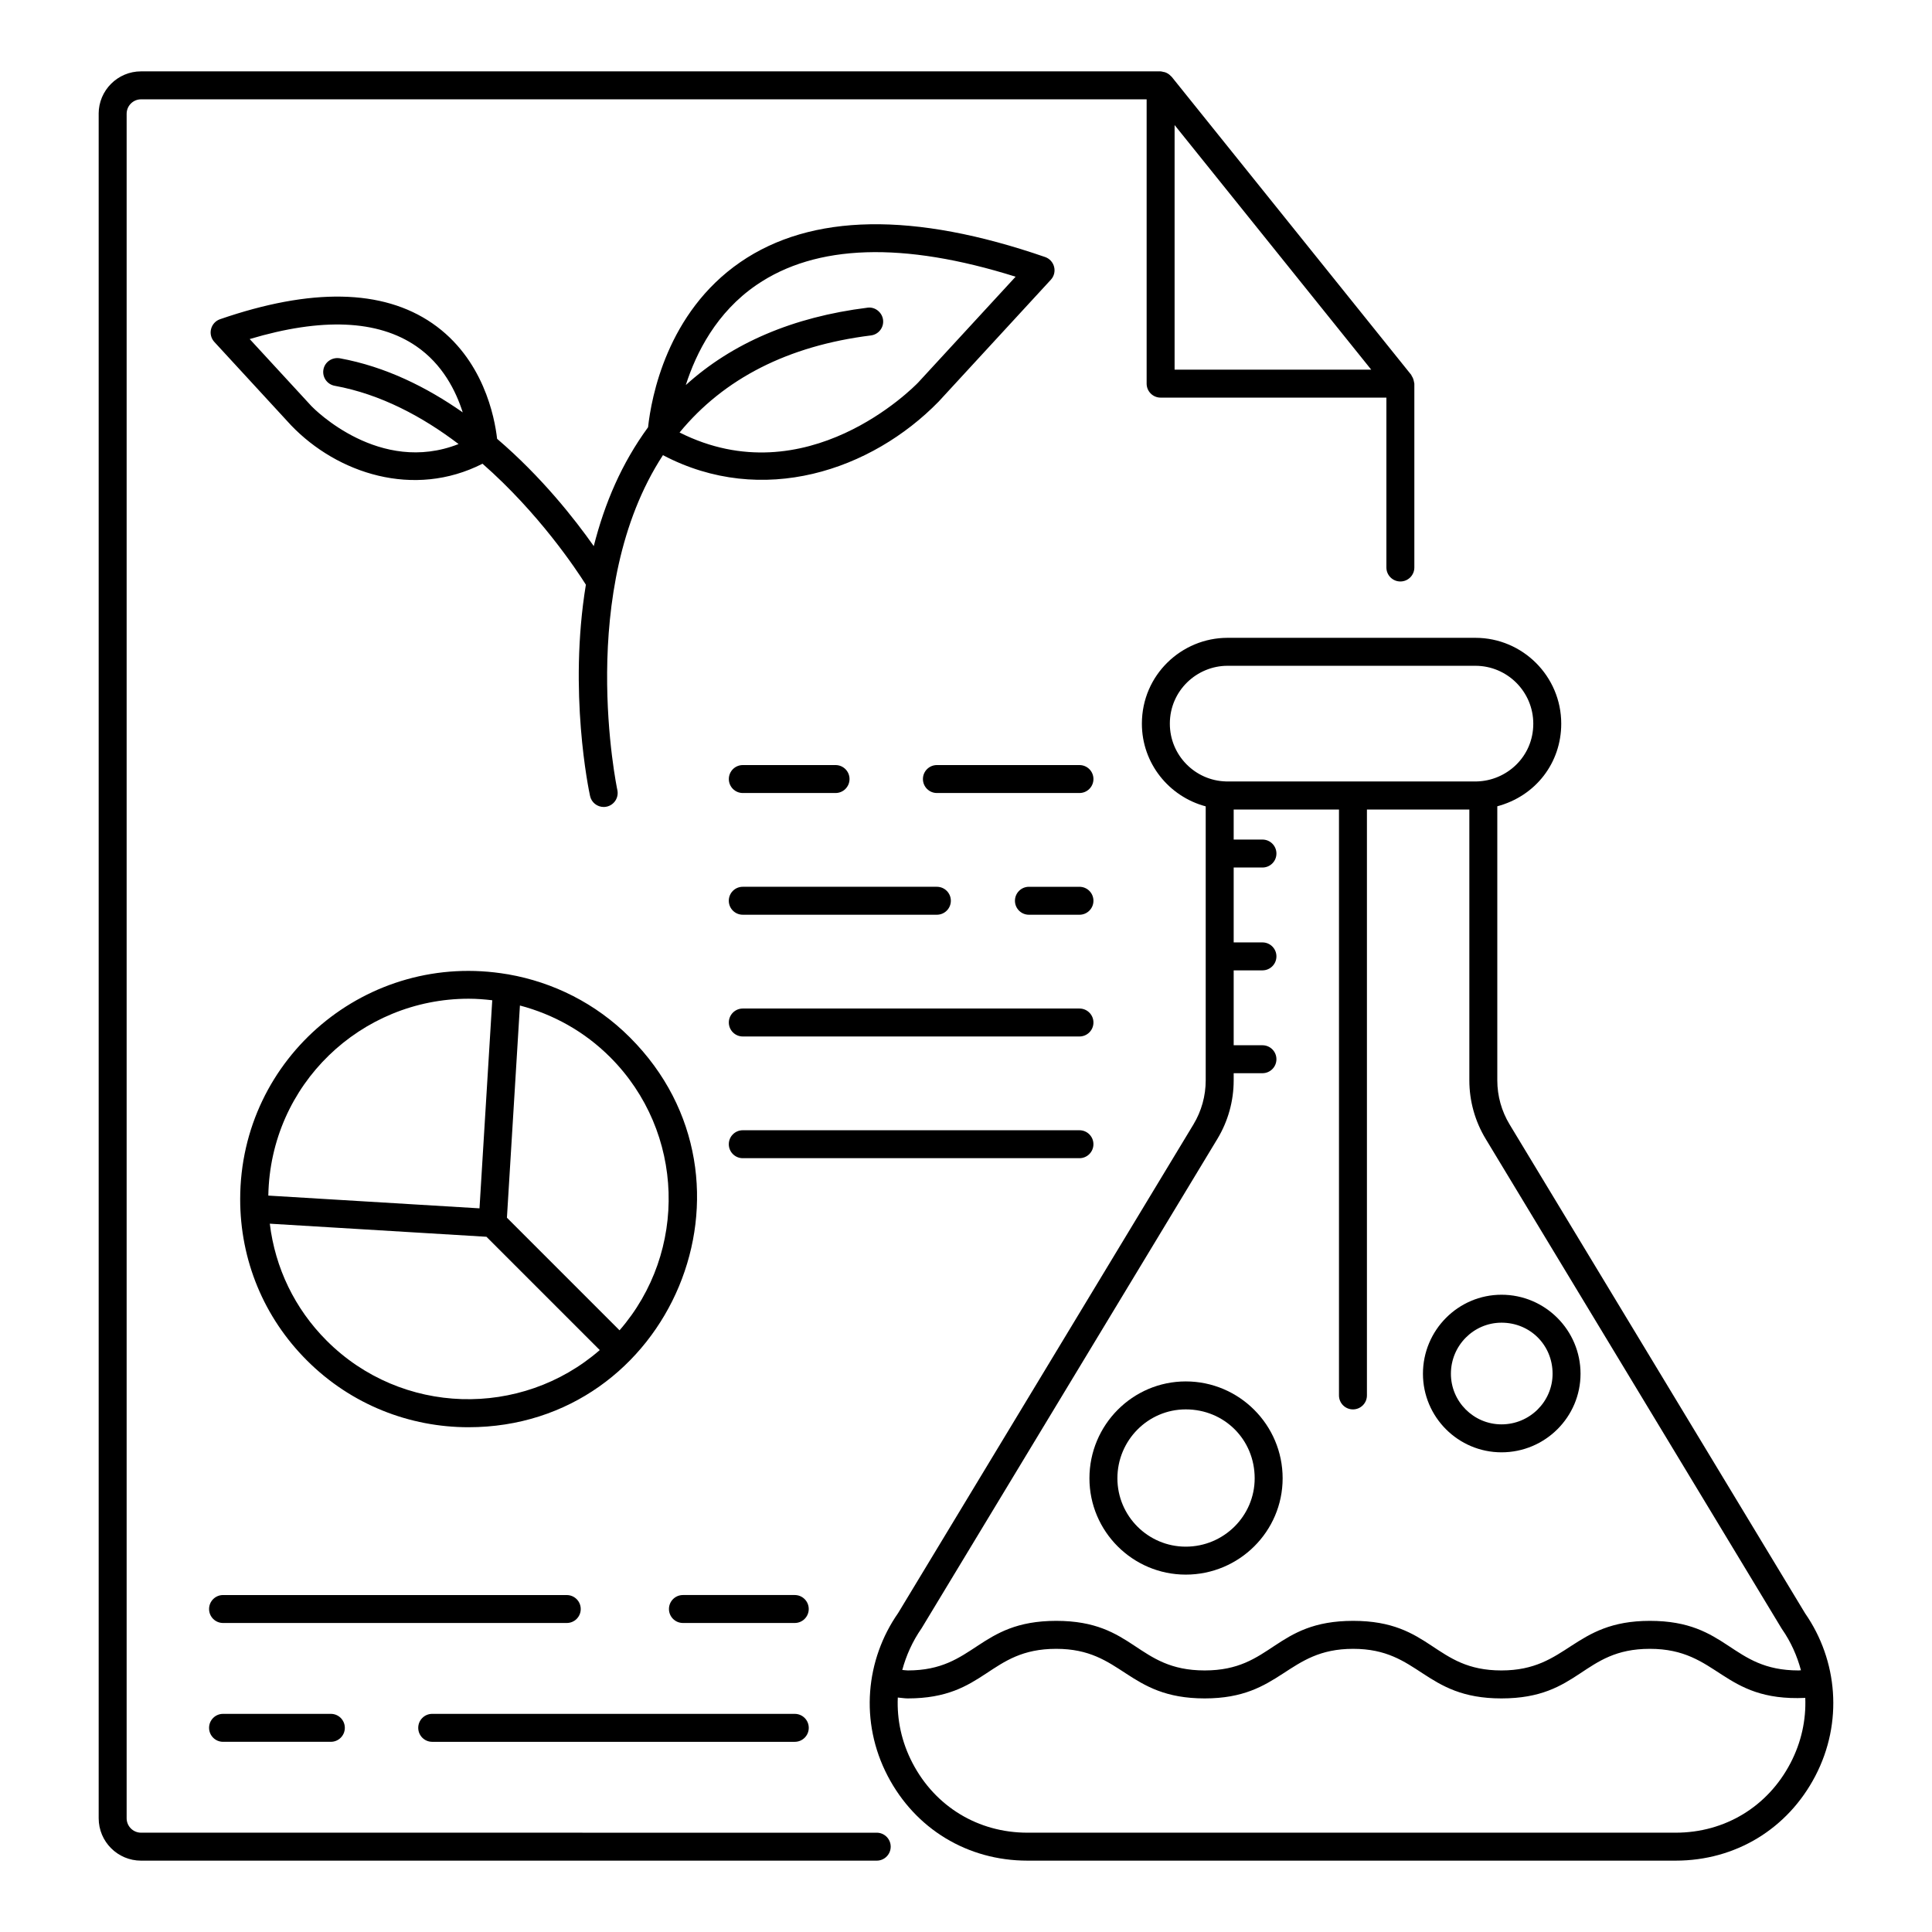
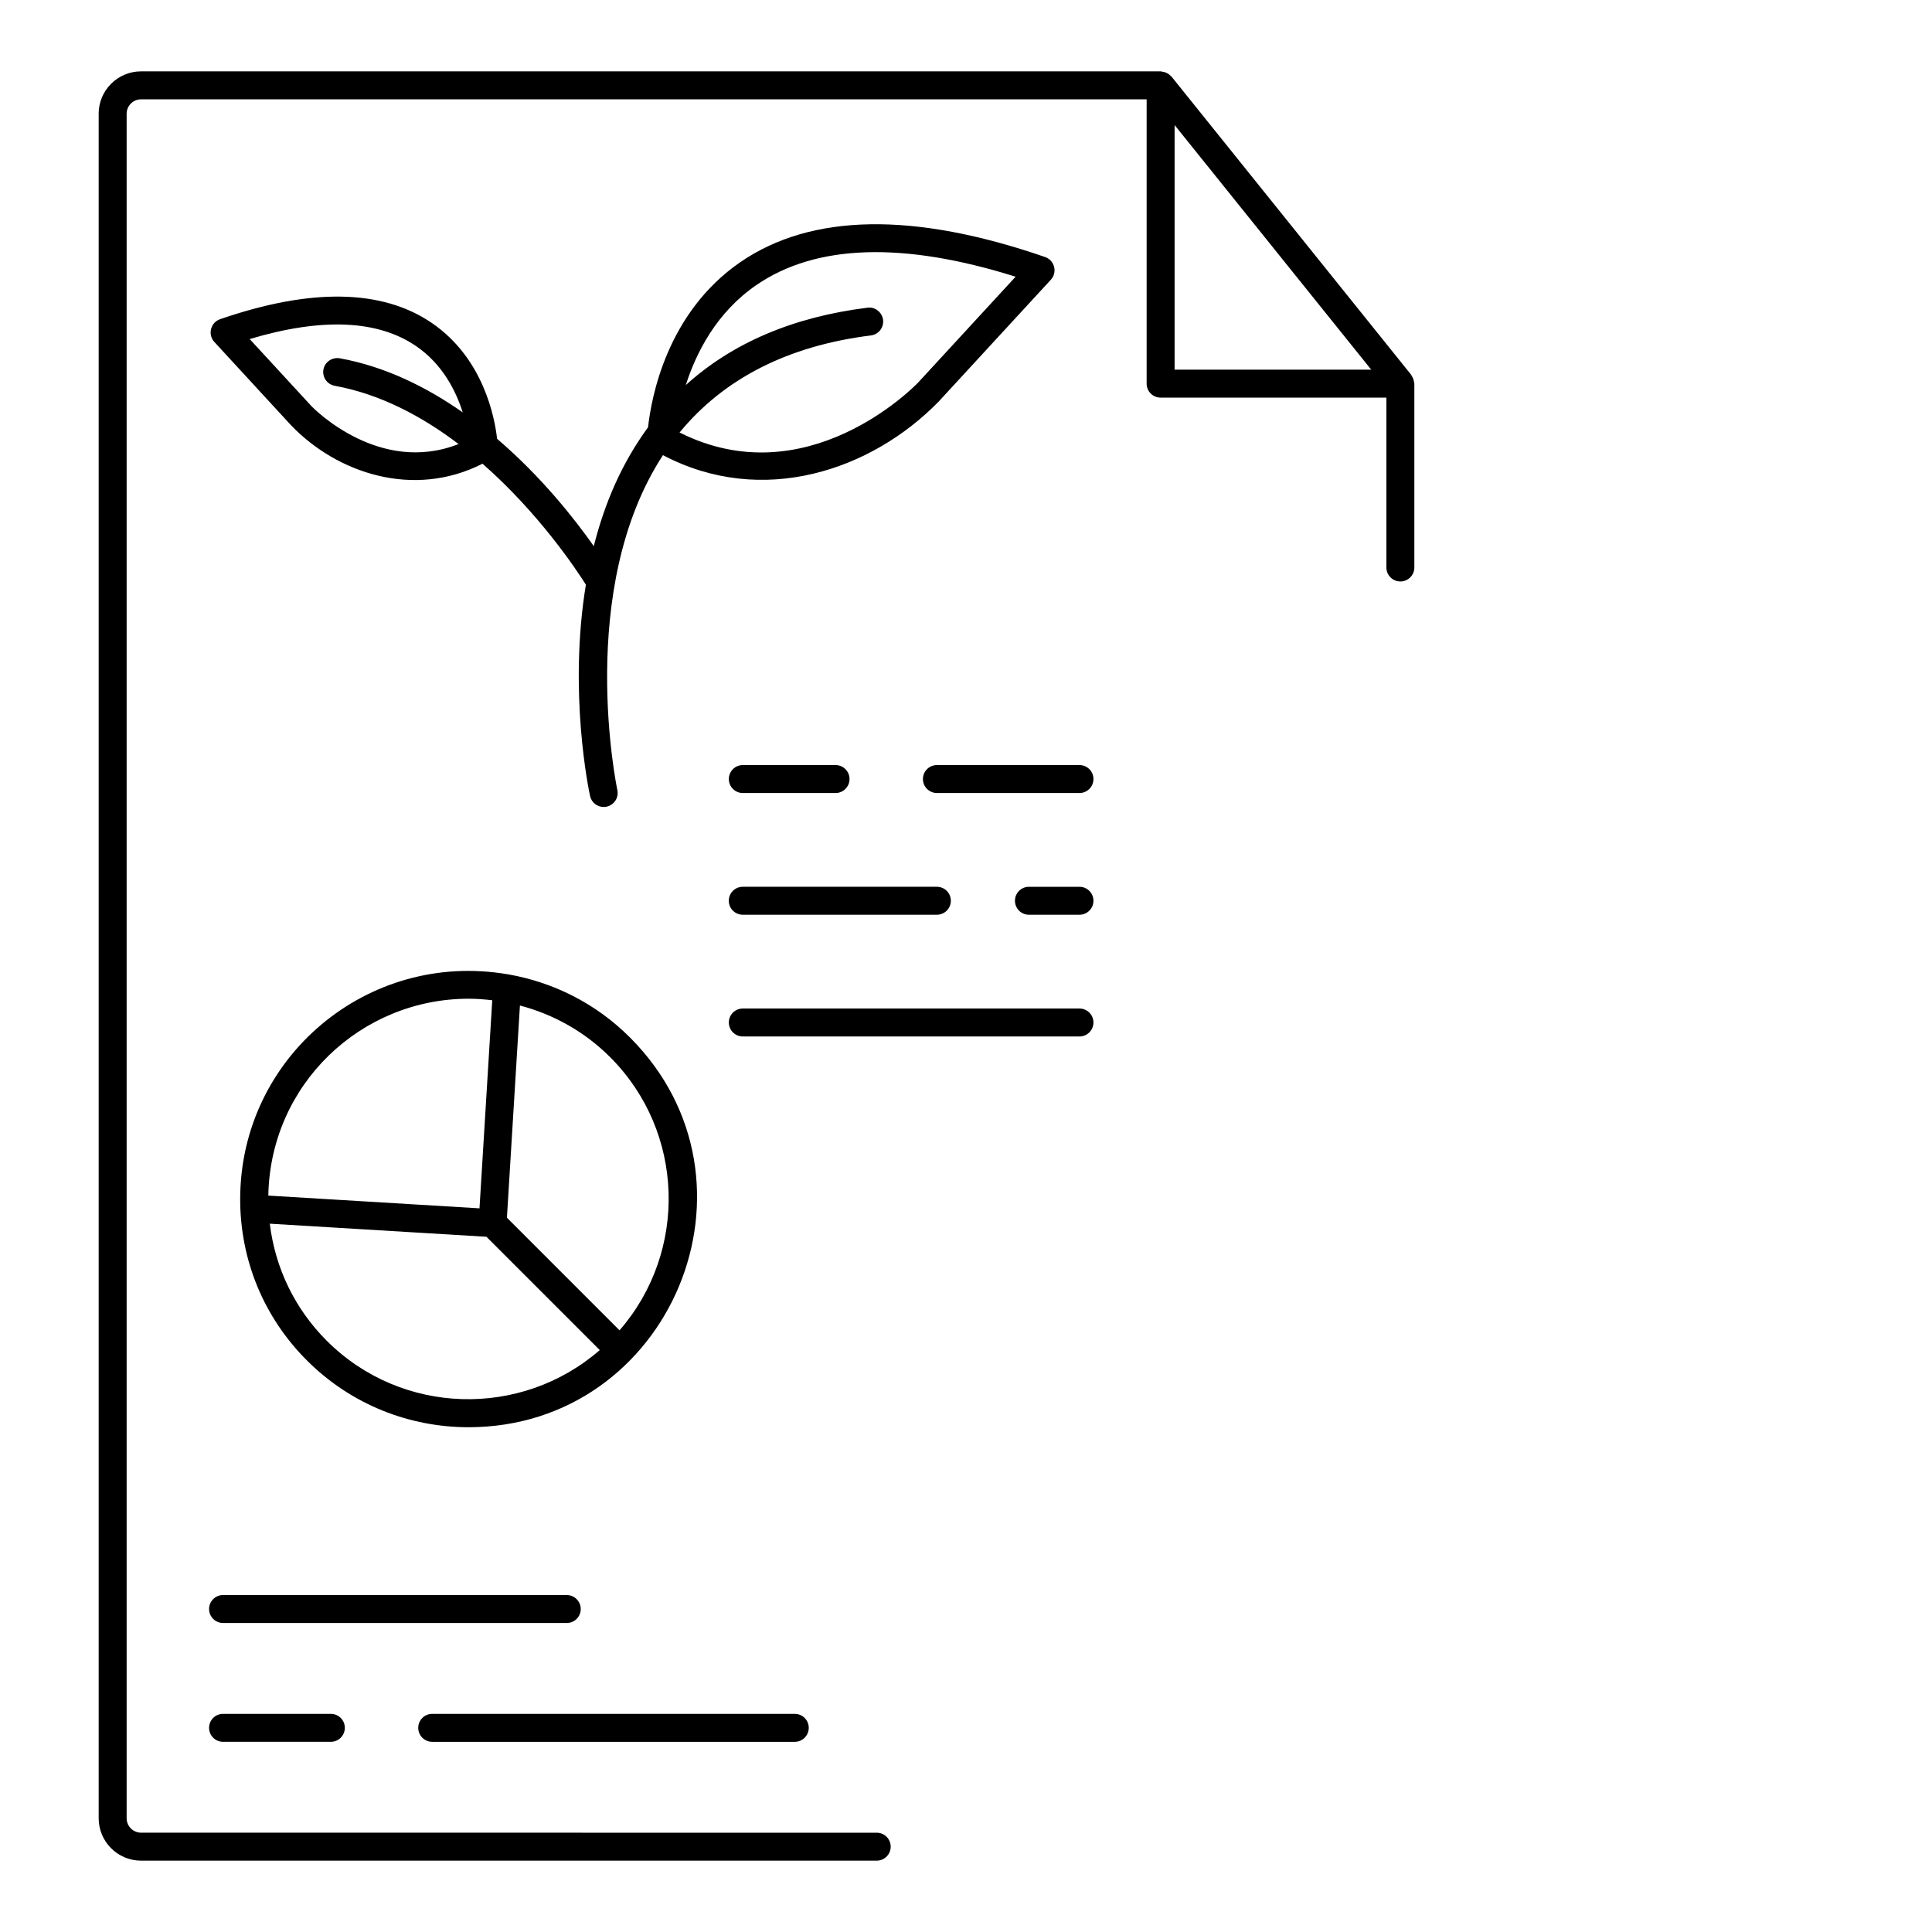
<svg xmlns="http://www.w3.org/2000/svg" fill="#000000" width="800px" height="800px" version="1.1" viewBox="144 144 512 512">
  <g>
    <path d="m170.15 174.15v451.71c0 6.195 5.035 11.23 11.23 11.23h194.96c2.047 0 3.703-1.656 3.703-3.703 0-2.047-1.656-3.703-3.703-3.703l-194.96-0.004c-2.106 0-3.82-1.715-3.82-3.82v-451.71c0-2.113 1.715-3.828 3.82-3.828h266.49v75.348c0 2.047 1.656 3.703 3.703 3.703h59.836v45.02c0 2.047 1.656 3.703 3.703 3.703 2.047 0 3.703-1.656 3.703-3.703v-48.723c0-0.09-0.043-0.164-0.051-0.254-0.012-0.16-0.062-0.301-0.094-0.461-0.102-0.5-0.285-0.945-0.566-1.348-0.055-0.078-0.047-0.184-0.109-0.258l-63.535-79.055c-0.031-0.039-0.086-0.043-0.121-0.078-0.43-0.496-0.973-0.855-1.609-1.07-0.148-0.051-0.281-0.055-0.434-0.086-0.242-0.051-0.465-0.148-0.723-0.148h-270.2c-6.195 0-11.23 5.043-11.23 11.238zm285.13 67.816v-64.828l52.109 64.828z" />
    <path d="m203.11 598.19c-2.047 0-3.703 1.656-3.703 3.703s1.656 3.703 3.703 3.703h28.57c2.047 0 3.703-1.656 3.703-3.703s-1.656-3.703-3.703-3.703z" />
    <path d="m258.54 605.6h96.086c2.047 0 3.703-1.656 3.703-3.703s-1.656-3.703-3.703-3.703l-96.086-0.004c-2.047 0-3.703 1.656-3.703 3.703 0 2.051 1.656 3.707 3.703 3.707z" />
    <path d="m297.9 570.41c0-2.047-1.656-3.703-3.703-3.703l-91.086-0.004c-2.047 0-3.703 1.656-3.703 3.703s1.656 3.703 3.703 3.703h91.086c2.047 0.004 3.703-1.652 3.703-3.699z" />
-     <path d="m354.62 566.7h-29.637c-2.047 0-3.703 1.656-3.703 3.703s1.656 3.703 3.703 3.703h29.637c2.047 0 3.703-1.656 3.703-3.703s-1.656-3.703-3.703-3.703z" />
-     <path d="m541.92 528.88c11.547 0 20.938-9.34 20.938-20.824 0-11.547-9.391-20.938-20.938-20.938-11.48 0-20.824 9.391-20.824 20.938 0 11.48 9.344 20.824 20.824 20.824zm0-34.355c7.59 0 13.531 5.941 13.531 13.531 0 7.394-6.07 13.414-13.531 13.414-7.394 0-13.414-6.019-13.414-13.414 0-7.461 6.019-13.531 13.414-13.531z" />
-     <path d="m458.24 561.29c14.152 0 25.672-11.453 25.672-25.527 0-14.152-11.52-25.672-25.672-25.672-14.074 0-25.527 11.52-25.527 25.672 0 14.074 11.453 25.527 25.527 25.527zm0-43.789c10.238 0 18.262 8.023 18.262 18.262 0 9.992-8.191 18.117-18.262 18.117-9.992 0-18.117-8.125-18.117-18.117 0-10.07 8.125-18.262 18.117-18.262z" />
-     <path d="m625.08 614.65c7.398-14.191 5.934-30.637-2.699-43.086l-78.324-129.58c-2.129-3.523-3.258-7.562-3.258-11.672v-72.637c10.199-2.727 16.945-11.543 16.945-21.891 0-12.547-10.211-22.754-22.754-22.754h-65.688c-12.172 0-22.691 9.836-22.691 22.754 0 10.535 7.211 19.328 16.914 21.91v72.621c0 4.109-1.121 8.148-3.25 11.672l-78.258 129.48c-8.602 12.328-10.266 28.82-2.769 43.188 7.332 14.047 21.176 22.434 37.02 22.434h171.8c15.848 0 29.68-8.387 37.012-22.438zm-171.06-278.86c0-8.824 7.215-15.348 15.281-15.348h65.688c8.465 0 15.348 6.879 15.348 15.348 0 8.75-7.047 15.109-14.98 15.301h-66.41c-8.262-0.195-14.926-6.965-14.926-15.301zm12.598 110.03c2.828-4.68 4.32-10.035 4.32-15.5v-1.91h7.625c2.047 0 3.703-1.656 3.703-3.703s-1.656-3.703-3.703-3.703h-7.625v-19.848h7.625c2.047 0 3.703-1.656 3.703-3.703 0-2.047-1.656-3.703-3.703-3.703h-7.625v-19.848h7.625c2.047 0 3.703-1.656 3.703-3.703s-1.656-3.703-3.703-3.703h-7.625v-7.953h27.906v155.26c0 2.047 1.656 3.703 3.703 3.703s3.703-1.656 3.703-3.703v-155.27h27.141v71.781c0 5.461 1.496 10.824 4.328 15.504l78.379 129.68c0.043 0.066 0.086 0.137 0.129 0.203 2.387 3.422 4.019 7.125 5.043 10.938-0.227 0.004-0.391 0.047-0.621 0.047-18.059 0-18.555-13.141-39.418-13.141-20.48 0-21.672 13.141-39.344 13.141-17.898 0-18.426-13.141-39.281-13.141-20.922 0-21.387 13.141-39.344 13.141-18.098 0-18.523-13.141-39.344-13.141-20.816 0-21.461 13.141-39.352 13.141-0.516 0-0.957-0.105-1.457-0.129 1.043-3.836 2.703-7.574 5.129-11.059zm121.45 183.86h-171.8c-13.039 0-24.418-6.902-30.445-18.457-2.891-5.543-4.156-11.48-3.898-17.359 0.891 0.062 1.715 0.234 2.637 0.234 20.781 0 21.375-13.141 39.352-13.141 17.633 0 18.68 13.141 39.344 13.141 20.48 0 21.672-13.141 39.344-13.141 17.633 0 18.668 13.141 39.281 13.141 20.922 0 21.387-13.141 39.344-13.141 18.293 0 18.977 14.016 41.188 13.004 0.23 5.832-1.031 11.742-3.91 17.262-6.019 11.562-17.402 18.457-30.434 18.457z" />
    <path d="m392.73 250.45 29.758-32.32c0.848-0.918 1.172-2.207 0.859-3.414-0.305-1.215-1.199-2.191-2.379-2.598-34.801-12.023-61.984-11.57-80.77 1.352-19.457 13.395-23.586 35.82-24.457 43.762-6.988 9.566-11.469 20.02-14.387 31.496-5.082-7.223-13.844-18.363-25.617-28.438-0.648-5.711-3.625-21.285-17.199-30.629-13.148-9.043-32.059-9.398-56.227-1.062-1.176 0.406-2.07 1.383-2.375 2.598-0.312 1.207 0.016 2.496 0.859 3.414l20.375 22.133c12.219 12.707 32.453 19.43 50.703 10.148 14.977 13.137 24.855 28.035 27.391 32.059-4.668 28.441 0.754 54.398 1.105 55.992 0.375 1.738 1.91 2.914 3.617 2.914 0.262 0 0.52-0.027 0.789-0.086 1.996-0.434 3.262-2.41 2.828-4.406-0.113-0.539-11.137-53.156 12.086-88.742 26.352 13.875 55.262 4.027 73.039-14.172zm-166.15 1.223-16.41-17.82c19.121-5.715 33.957-5.086 44.121 1.883 6.992 4.785 10.52 11.836 12.336 17.547-9.527-6.668-20.457-12.129-32.602-14.34-2.004-0.32-3.941 0.961-4.312 2.981-0.363 2.019 0.969 3.941 2.981 4.312 12.242 2.227 23.336 8.227 32.832 15.441-20.922 8.25-38.211-9.25-38.945-10.004zm97.512 6.945c11.738-14.289 28.723-22.98 50.711-25.723 2.031-0.254 3.473-2.106 3.219-4.133-0.254-2.027-2.18-3.516-4.133-3.219-19.715 2.457-35.832 9.348-48.145 20.504 2.754-8.613 8.152-19.273 18.719-26.516 15.793-10.824 38.859-11.57 68.684-2.199l-25.824 28.043c-1.223 1.277-29.605 30.145-63.23 13.242z" />
    <path d="m278.58 402.18c-0.027-0.004-0.055 0.012-0.082 0.008-37.02-6.336-70.812 21.945-70.848 59.566-0.016 16.172 6.266 31.363 17.684 42.773 11.801 11.801 27.301 17.703 42.805 17.703 53.551 0 80.973-65.129 42.797-103.3-9.086-9.09-20.383-14.633-32.18-16.703-0.062-0.004-0.113-0.039-0.176-0.043zm-10.367 6.492c2.086 0 4.164 0.164 6.238 0.406l-3.379 55.145-55.965-3.379c0.527-29.48 24.543-52.172 53.105-52.172zm-37.641 90.621c-8.457-8.457-13.656-19.293-15.074-31.004l57.418 3.469 30.027 30.027c-20.844 18.133-52.555 17.344-72.371-2.492zm77.613-2.746-29.844-29.844 3.445-56.23c8.766 2.309 17.059 6.836 23.914 13.691 19.828 19.836 20.621 51.535 2.484 72.383z" />
    <path d="m430.07 346.75h-37.781c-2.047 0-3.703 1.656-3.703 3.703s1.656 3.703 3.703 3.703h37.781c2.047 0 3.703-1.656 3.703-3.703 0.004-2.047-1.656-3.703-3.703-3.703z" />
    <path d="m365.43 346.75h-24.578c-2.047 0-3.703 1.656-3.703 3.703s1.656 3.703 3.703 3.703h24.578c2.047 0 3.703-1.656 3.703-3.703 0.004-2.047-1.656-3.703-3.703-3.703z" />
    <path d="m430.07 379.01h-13.395c-2.047 0-3.703 1.656-3.703 3.703 0 2.047 1.656 3.703 3.703 3.703h13.395c2.047 0 3.703-1.656 3.703-3.703 0.004-2.047-1.656-3.703-3.703-3.703z" />
    <path d="m337.14 382.71c0 2.047 1.656 3.703 3.703 3.703h51.438c2.047 0 3.703-1.656 3.703-3.703s-1.656-3.703-3.703-3.703h-51.438c-2.047-0.004-3.703 1.652-3.703 3.703z" />
    <path d="m430.07 411.27h-89.219c-2.047 0-3.703 1.656-3.703 3.703s1.656 3.703 3.703 3.703h89.219c2.047 0 3.703-1.656 3.703-3.703 0.004-2.043-1.656-3.703-3.703-3.703z" />
-     <path d="m433.77 447.23c0-2.047-1.656-3.703-3.703-3.703h-89.223c-2.047 0-3.703 1.656-3.703 3.703s1.656 3.703 3.703 3.703h89.219c2.047 0 3.707-1.656 3.707-3.703z" />
  </g>
</svg>